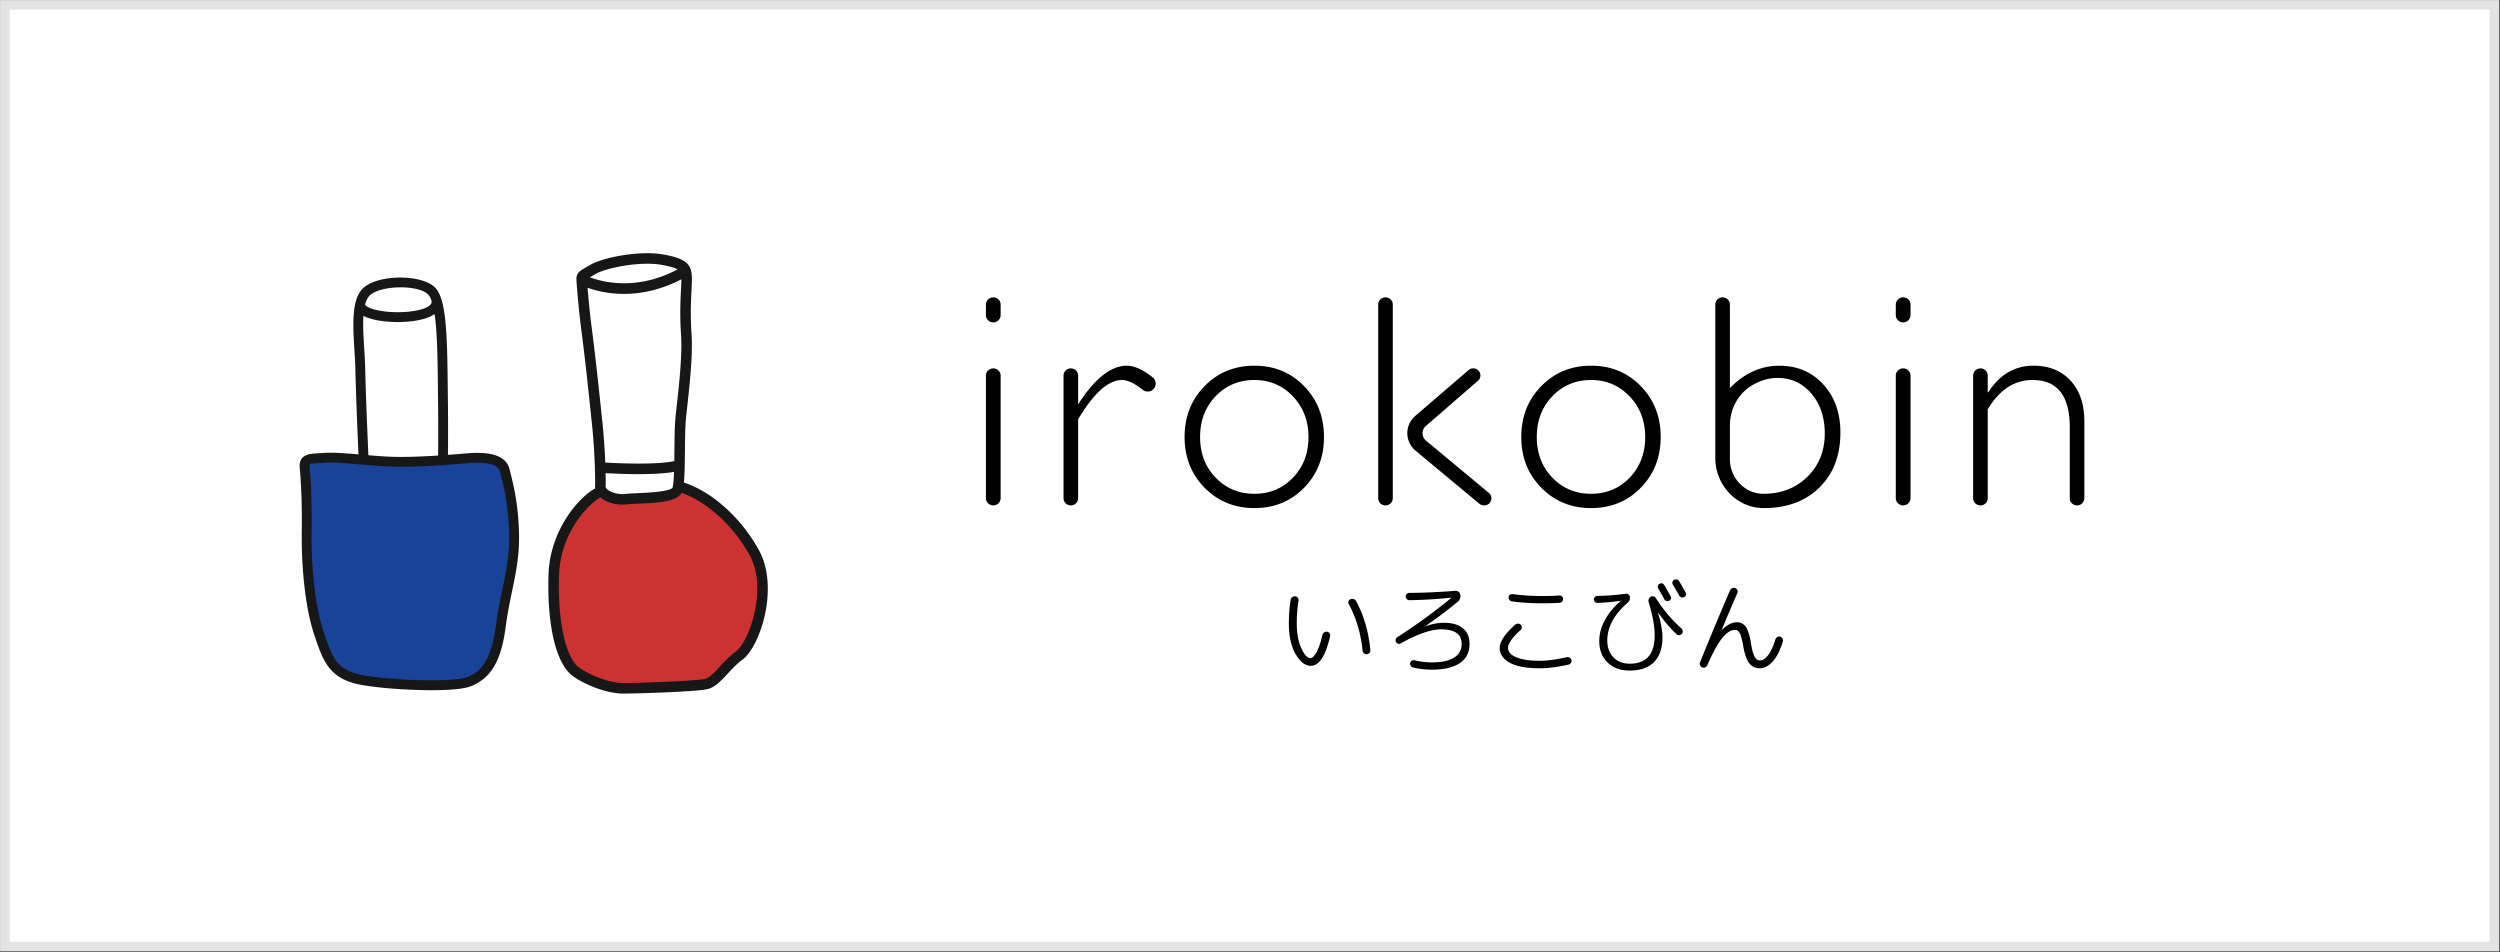
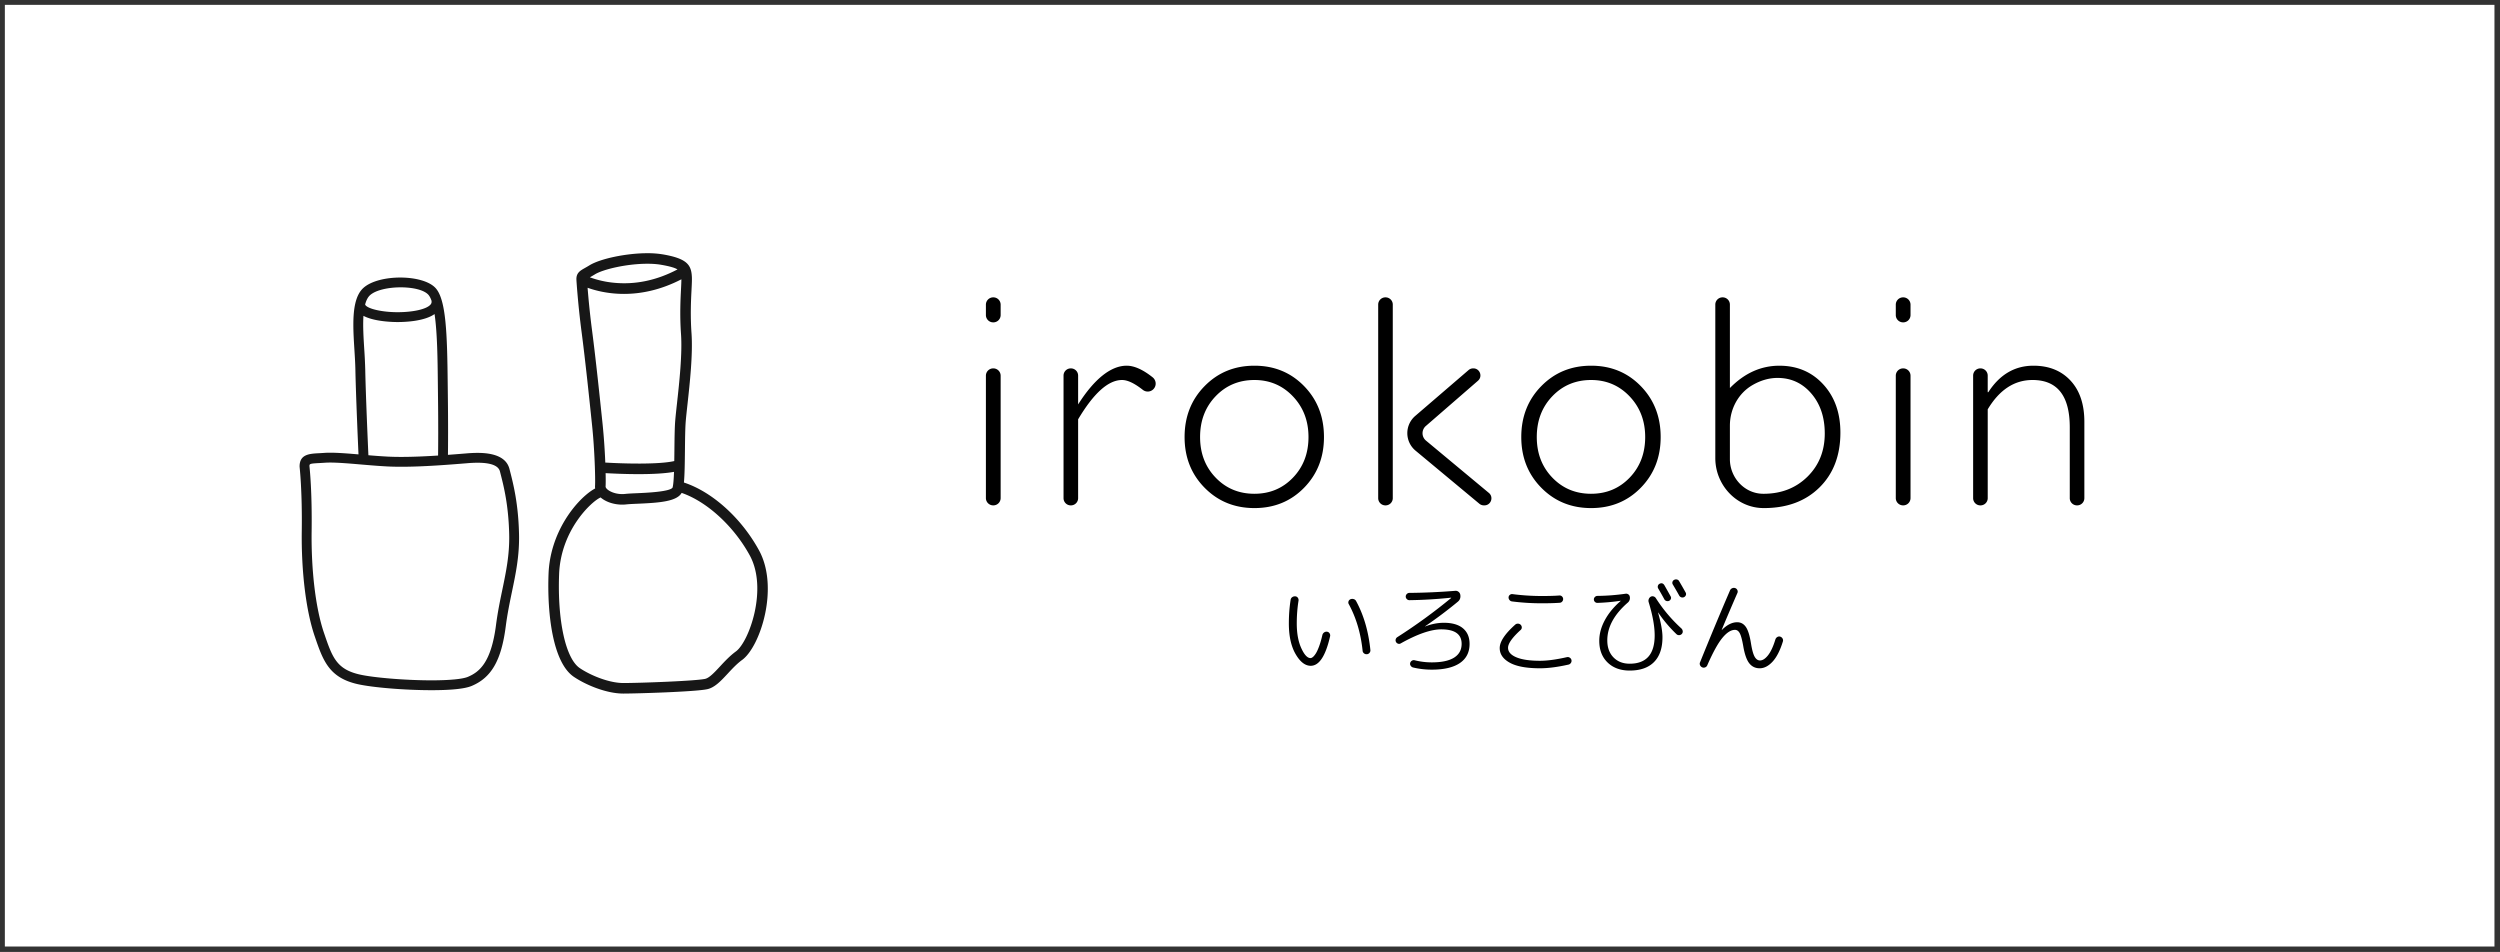
<svg xmlns="http://www.w3.org/2000/svg" xml:space="preserve" id="レイヤー_1" width="260" height="99" x="0" y="0" style="enable-background:new 0 0 260 99" version="1.1">
  <rect width="100%" height="100%" fill="#333333" stroke="none" />
  <style>.st3{fill:#171717}</style>
  <path d="M.505.505h258.919v97.933H.505z" style="fill:#fff" />
-   <path d="M258.924 1.005v96.933H1.005V1.005h257.919m1-1H.005v98.933h259.919V.005z" style="fill:#e3e3e3" />
-   <path d="M41.481 48.012c-2.133-.213-6.699-.469-8.149-.299-1.451.171-1.621 1.024-1.536 2.859.085 1.835-.128 7.168.341 10.453.469 3.285 2.061 8.316 3.371 9.173 1.31.857 9.941 1.28 11.947.853 2.005-.427 3.243-.555 4.139-3.499.896-2.944 2.048-11.051 1.835-13.568-.213-2.517-.262-5.832-2.645-6.328-2.384-.494-9.303.356-9.303.356z" style="fill:#194399" />
  <path d="M53.98 55.613c-.062-3.19-.596-5.278-.915-6.526l-.077-.302c-.28-1.118-1.398-1.685-3.325-1.685-.33 0-.694.016-1.082.047l-.181.015c-.533.043-1.15.093-1.813.142.013-1.029.028-3.153-.011-6.195l-.014-1.199c-.054-5.233-.171-8.753-1.258-9.948-1.314-1.445-5.862-1.47-7.487-.04-.421.37-.684.909-.846 1.555h-.003a1.772 1.772 0 0 1-.003.025c-.325 1.331-.216 3.115-.107 4.861.046.736.089 1.431.102 2.088.048 2.486.258 7.348.323 8.805-1.108-.094-2.142-.175-2.949-.175-.225 0-.42.006-.596.019-.204.015-.392.025-.566.034-.99.053-2.015.107-2.015 1.376l.003.059c.003.024.28 2.47.224 6.647-.056 4.222.443 8.305 1.336 10.924l.012.035c.846 2.483 1.458 4.276 4.41 4.963 1.544.359 4.941.641 7.734.641h.001c2.071 0 3.475-.148 4.171-.44 2.066-.866 3.095-2.665 3.552-6.209.168-1.302.411-2.468.645-3.596.401-1.917.777-3.729.735-5.921zm-12.256-8.094c-.5 0-.965-.011-1.381-.031a61.429 61.429 0 0 1-2.03-.144c-.056-1.267-.279-6.357-.328-8.912a50.193 50.193 0 0 0-.104-2.132c-.073-1.166-.15-2.411-.082-3.454 1.139.61 3.097.647 3.542.647.865 0 2.805-.089 3.853-.831.288 1.928.318 4.794.343 7.259l.013 1.202c.04 3.12.023 5.268.01 6.253-1.25.08-2.596.143-3.836.143zm-3.23-16.828c1.202-1.057 5.105-1.083 6.053-.04.124.136.231.342.325.601h-.001c.036.167.01.29-.087.411-.388.482-1.771.805-3.442.805-1.521 0-2.979-.314-3.32-.714-.05-.059-.046-.088-.042-.113.111-.411.276-.74.514-.95zm13.75 30.636c-.238 1.147-.485 2.332-.658 3.673-.5 3.871-1.705 4.881-2.933 5.396-.546.229-1.922.36-3.775.36h-.001c-2.681 0-6.046-.276-7.501-.614-2.399-.558-2.825-1.808-3.673-4.297l-.012-.035c-.857-2.514-1.336-6.469-1.281-10.58.054-4.046-.193-6.44-.227-6.748.001-.248.037-.271 1.045-.325.179-.01.374-.02.585-.035.149-.011.325-.016.523-.016.857 0 2.02.099 3.251.204.907.077 1.846.157 2.706.2.433.022.914.033 1.432.033 2.325 0 4.993-.217 6.759-.36l.182-.015c2.019-.163 3.147.131 3.33.865l.078.307c.308 1.205.824 3.221.883 6.292.039 2.077-.326 3.835-.713 5.695z" class="st3" />
-   <path d="M60.76 70.592c2.202.884 5.259.989 7.615.911 2.412-.079 4.228.086 6.012-.82 1.516-.77 3.312-3.276 3.905-4.894.97-2.651 1.678-4.559.742-7.223-.936-2.664-3.164-5.04-5.561-6.447-.506-.297-1.87-1.503-2.452-1.474-.699.034-.842.397-1.469.718-1.095.56-3.74.811-4.949.619-.835-.133-1.352-.792-2.195-.732-.894.064-.634.841-1.333 1.416-1.795 1.478-2.839 3.595-3.331 5.9-.493 2.305-.003 4.681.304 7.014.32 2.442.838 4.26 2.712 5.012z" style="fill:#cb3231" />
  <path d="M78.941 57.242c-1.833-3.364-4.87-6.097-7.812-7.058.079-.86.092-2.1.106-3.394.012-1.155.024-2.247.082-2.97.036-.443.102-1.041.178-1.734.243-2.209.576-5.235.422-7.435-.131-1.874-.054-3.399.002-4.511.028-.555.05-.993.037-1.314-.054-1.283-.498-1.928-2.988-2.365a9.658 9.658 0 0 0-1.641-.127c-2.193 0-4.899.567-6.031 1.265-.19.117-.349.206-.481.281-.484.273-.902.509-.867 1.225.001.024.145 2.427.542 5.457.385 2.934.814 7.055 1.07 9.517l.026.253c.252 2.416.344 5.466.298 6.199-.006.09-.001.18.013.269a3.782 3.782 0 0 0-.333.197c-1.727 1.144-4.354 4.4-4.515 8.683-.158 4.209.449 9.233 2.63 10.709 1.239.839 3.379 1.742 5.15 1.742 1.318 0 7.592-.185 8.764-.464.763-.182 1.407-.875 2.088-1.609.469-.505.953-1.027 1.503-1.427 1.878-1.365 3.876-7.5 1.757-11.389zm-15.956-8.035c.738.042 2.05.103 3.429.103 1.315 0 2.689-.056 3.683-.237-.026.741-.07 1.351-.149 1.632-.256.441-2.812.55-3.652.586-.509.022-.948.04-1.276.077a2.898 2.898 0 0 1-.31.017c-.748 0-1.357-.285-1.605-.549-.048-.051-.128-.15-.123-.236.016-.271.017-.766.003-1.393zm-1.112-20.675c.846-.521 3.294-1.102 5.455-1.102.544 0 1.032.037 1.451.111.889.156 1.393.305 1.681.478-2.17 1.146-4.406 1.613-6.657 1.383a9.994 9.994 0 0 1-2.458-.562 14.091 14.091 0 0 0 .528-.308zm-.293 5.886a89.31 89.31 0 0 1-.471-4.491c.804.289 2.12.639 3.785.639 1.691 0 3.74-.364 5.97-1.518 0 .262-.018.613-.039 1.036-.054 1.076-.137 2.703-.001 4.644.147 2.101-.179 5.07-.418 7.238-.077.701-.144 1.306-.181 1.765-.062.762-.073 1.872-.086 3.048-.004.385-.008.783-.015 1.172-1.664.378-5.33.265-7.174.156a65.633 65.633 0 0 0-.269-3.888l-.026-.253c-.259-2.47-.689-6.6-1.075-9.548zm14.959 33.327c-.636.463-1.181 1.05-1.661 1.568-.565.608-1.098 1.183-1.538 1.287-.917.218-6.74.434-8.51.434-1.472 0-3.395-.781-4.535-1.553-1.467-.994-2.33-4.916-2.148-9.76.173-4.603 3.377-7.58 4.317-7.987.536.464 1.371.747 2.245.747.145 0 .29-.008.431-.024.291-.032.713-.05 1.202-.071 2.324-.099 4.042-.246 4.549-1.125 2.622.901 5.429 3.463 7.087 6.505 1.901 3.491-.091 8.997-1.439 9.979z" class="st3" />
  <path d="M104.067 31.684v1.084a.76.76 0 0 1-.759.759h-.015a.76.76 0 0 1-.759-.759v-1.084a.76.76 0 0 1 .759-.759h.015a.76.76 0 0 1 .759.759zm0 7.387v12.73a.76.76 0 0 1-.759.759h-.015a.76.76 0 0 1-.759-.759v-12.73a.76.76 0 0 1 .759-.759h.015a.76.76 0 0 1 .759.759zM120.069 40.324l-.009.014a.823.823 0 0 1-1.212.202c-.864-.68-1.582-1.02-2.154-1.02-1.425 0-2.948 1.363-4.569 4.089v8.2a.75.75 0 0 1-.751.751h-.015a.75.75 0 0 1-.751-.751V39.063a.75.75 0 0 1 .751-.751h.015a.75.75 0 0 1 .751.751v2.997c1.704-2.684 3.428-4.027 5.049-4.027.785 0 1.683.401 2.696 1.204.33.261.421.729.199 1.087zM130.461 38.033c2.065 0 3.786.708 5.164 2.122 1.379 1.415 2.068 3.18 2.068 5.297 0 2.106-.689 3.864-2.068 5.274-1.378 1.409-3.1 2.114-5.164 2.114-2.065 0-3.792-.705-5.181-2.114-1.389-1.41-2.083-3.167-2.083-5.274 0-2.116.694-3.882 2.083-5.297 1.388-1.414 3.115-2.122 5.181-2.122zm0 13.319c1.6 0 2.937-.56 4.011-1.68 1.074-1.12 1.611-2.527 1.611-4.22 0-1.683-.539-3.092-1.618-4.228-1.079-1.135-2.414-1.704-4.003-1.704-1.611 0-2.956.563-4.035 1.688-1.079 1.126-1.618 2.54-1.618 4.244 0 1.693.539 3.1 1.618 4.22 1.077 1.121 2.423 1.68 4.034 1.68zM144.849 31.676v20.133a.75.75 0 0 1-.751.751h-.015a.75.75 0 0 1-.751-.751V31.676a.75.75 0 0 1 .751-.751h.015c.414 0 .751.336.751.751zm8.861 7.921-5.422 4.705a.999.999 0 0 0 .016 1.523l6.539 5.439c.527.438.217 1.295-.468 1.295h-.052a.733.733 0 0 1-.468-.169l-6.642-5.525a2.362 2.362 0 0 1-.029-3.607l5.547-4.77a.733.733 0 0 1 .477-.177h.023c.677.001.991.842.479 1.286zM165.476 38.033c2.065 0 3.787.708 5.165 2.122 1.379 1.415 2.068 3.18 2.068 5.297 0 2.106-.689 3.864-2.068 5.274-1.378 1.409-3.101 2.114-5.165 2.114-2.065 0-3.792-.705-5.18-2.114-1.389-1.41-2.083-3.167-2.083-5.274 0-2.116.694-3.882 2.083-5.297 1.388-1.414 3.115-2.122 5.18-2.122zm0 13.319c1.6 0 2.937-.56 4.012-1.68 1.074-1.12 1.611-2.527 1.611-4.22 0-1.683-.54-3.092-1.618-4.228-1.08-1.135-2.414-1.704-4.004-1.704-1.611 0-2.955.563-4.034 1.688-1.079 1.126-1.618 2.54-1.618 4.244 0 1.693.539 3.1 1.618 4.22 1.077 1.121 2.422 1.68 4.033 1.68zM183.393 52.839c-2.793-.013-5.001-2.399-5.001-5.192V31.676a.75.75 0 0 1 .751-.751h.015a.75.75 0 0 1 .751.751v8.681c1.518-1.549 3.232-2.323 5.142-2.323 1.858 0 3.382.648 4.569 1.944 1.187 1.296 1.781 2.966 1.781 5.01 0 2.375-.725 4.277-2.176 5.707-1.451 1.43-3.379 2.145-5.785 2.145l-.047-.001zm-3.484-8.581v3.493c0 1.936 1.529 3.594 3.465 3.602h.035c1.838 0 3.358-.591 4.562-1.773 1.202-1.182 1.804-2.682 1.804-4.499 0-1.683-.465-3.067-1.394-4.151s-2.102-1.626-3.516-1.626c-.878 0-1.744.247-2.6.741-1.487.858-2.356 2.495-2.356 4.213zM198.695 31.684v1.084a.76.76 0 0 1-.759.759h-.015a.76.76 0 0 1-.759-.759v-1.084a.76.76 0 0 1 .759-.759h.015a.76.76 0 0 1 .759.759zm0 7.387v12.73a.76.76 0 0 1-.759.759h-.015a.76.76 0 0 1-.759-.759v-12.73a.76.76 0 0 1 .759-.759h.015a.76.76 0 0 1 .759.759zM205.971 38.312a.75.75 0 0 1 .751.751v1.727h.062c1.187-1.838 2.751-2.757 4.692-2.757 1.611 0 2.897.516 3.857 1.549.96 1.033 1.44 2.462 1.44 4.29v7.937a.75.75 0 0 1-.751.751h-.015a.75.75 0 0 1-.751-.751v-7.364c0-3.283-1.29-4.925-3.872-4.925-1.889 0-3.443 1.017-4.661 3.051v9.238a.75.75 0 0 1-.751.751h-.015a.75.75 0 0 1-.751-.751V39.063a.75.75 0 0 1 .751-.751h.014zM136.315 69.242c-.578 0-1.101-.404-1.57-1.213-.469-.808-.704-1.87-.704-3.184 0-.859.061-1.679.184-2.459a.39.39 0 0 1 .162-.276.471.471 0 0 1 .314-.092.344.344 0 0 1 .271.146c.065.09.09.19.076.298-.123.765-.184 1.56-.184 2.383 0 1.026.157 1.881.471 2.567.314.686.633 1.029.959 1.029.072 0 .155-.038.249-.114.094-.076.195-.199.303-.368.108-.17.224-.421.347-.753.122-.332.234-.722.336-1.17a.454.454 0 0 1 .179-.26.422.422 0 0 1 .309-.076.348.348 0 0 1 .255.162.398.398 0 0 1 .06.303c-.465 2.051-1.136 3.077-2.017 3.077zm5.394-1.582c-.188-1.798-.664-3.404-1.43-4.82a.334.334 0 0 1-.033-.298.357.357 0 0 1 .206-.222.49.49 0 0 1 .336-.011.4.4 0 0 1 .249.206c.794 1.458 1.289 3.159 1.484 5.101a.38.38 0 0 1-.098.287.378.378 0 0 1-.271.136.416.416 0 0 1-.303-.097.383.383 0 0 1-.14-.282zM145.678 66.913a.325.325 0 0 1-.271.033.373.373 0 0 1-.255-.449.39.39 0 0 1 .168-.233 57.13 57.13 0 0 0 5.599-4.072v-.022c0-.007-.007-.011-.022-.011a46.922 46.922 0 0 1-4.321.26.363.363 0 0 1-.265-.114.363.363 0 0 1 0-.53.363.363 0 0 1 .265-.114 66.462 66.462 0 0 0 4.787-.217.466.466 0 0 1 .33.108.49.49 0 0 1 .178.303c.05.303-.036.545-.26.726a45.375 45.375 0 0 1-3.39 2.545c-.007 0-.011.007-.011.022h.022a5.317 5.317 0 0 1 1.917-.379c.874 0 1.54.191 1.998.574.458.383.688.924.688 1.625 0 .867-.336 1.529-1.007 1.988-.672.458-1.646.688-2.924.688a8.413 8.413 0 0 1-1.95-.227.427.427 0 0 1-.244-.184.338.338 0 0 1-.049-.292.382.382 0 0 1 .184-.233.363.363 0 0 1 .292-.038 7.273 7.273 0 0 0 1.765.217c1.025 0 1.799-.164 2.323-.493.523-.329.785-.807.785-1.435 0-1.003-.704-1.505-2.112-1.505-1.072-.003-2.48.484-4.22 1.459zM160.161 69.501c-1.401 0-2.449-.193-3.146-.58-.697-.386-1.045-.894-1.045-1.522 0-.664.538-1.476 1.614-2.437a.394.394 0 0 1 .287-.103.412.412 0 0 1 .287.125c.072.08.108.17.108.271a.34.34 0 0 1-.119.26c-.874.794-1.31 1.412-1.31 1.852 0 .419.287.749.861.991.574.242 1.395.363 2.464.363.758 0 1.693-.126 2.805-.379a.373.373 0 0 1 .293.06.38.38 0 0 1 .109.547.4.4 0 0 1-.261.173c-1.127.253-2.109.379-2.947.379zm.196-7.516c.765 0 1.371-.018 1.819-.054a.345.345 0 0 1 .266.092.377.377 0 0 1 .032.53.351.351 0 0 1-.254.135c-.506.036-1.127.054-1.863.054a24.42 24.42 0 0 1-3.119-.195.382.382 0 0 1-.254-.152.393.393 0 0 1-.092-.281.334.334 0 0 1 .135-.249.353.353 0 0 1 .276-.076 23.88 23.88 0 0 0 3.054.196zM166.13 62.7a.362.362 0 0 1-.368-.358c0-.101.038-.188.114-.26a.362.362 0 0 1 .255-.108 22.16 22.16 0 0 0 2.935-.227.384.384 0 0 1 .282.07.348.348 0 0 1 .151.244.627.627 0 0 1-.217.617c-1.415 1.235-2.123 2.542-2.123 3.921 0 .736.213 1.325.639 1.765.426.44.989.661 1.689.661 1.733 0 2.599-.982 2.599-2.946 0-.946-.21-2.101-.628-3.466a.477.477 0 0 1 .016-.309.472.472 0 0 1 .2-.244.382.382 0 0 1 .292-.033c.101.029.18.087.238.173a15.525 15.525 0 0 0 2.665 3.162c.079.08.124.173.135.282a.348.348 0 0 1-.092.281.383.383 0 0 1-.271.13.37.37 0 0 1-.282-.097 13.82 13.82 0 0 1-1.895-2.242c0-.007-.004-.011-.011-.011-.007 0-.011.007-.011.022.303 1.061.455 1.91.455 2.545 0 1.126-.292 1.986-.877 2.578-.585.592-1.43.888-2.534.888-.953 0-1.718-.28-2.296-.839-.578-.56-.866-1.312-.866-2.258 0-.708.191-1.419.574-2.134.382-.715.931-1.383 1.646-2.004.007 0 .011-.003.011-.011 0-.007-.007-.011-.022-.011a20.46 20.46 0 0 1-2.403.219zm6.455-1.982c.21-.108.379-.061.509.141.332.585.549.971.65 1.159a.3.3 0 0 1 .027.265.366.366 0 0 1-.454.222.369.369 0 0 1-.222-.173 37.533 37.533 0 0 0-.639-1.126.346.346 0 0 1-.038-.271.347.347 0 0 1 .167-.217zm1.349-.19a.344.344 0 0 1 .179-.222.398.398 0 0 1 .292-.038.345.345 0 0 1 .228.179c.195.325.418.715.671 1.17.05.087.06.179.027.276a.376.376 0 0 1-.476.227.386.386 0 0 1-.222-.189 42.38 42.38 0 0 0-.65-1.126.324.324 0 0 1-.049-.277zM177.34 69.404a.386.386 0 0 1-.309 0 .417.417 0 0 1-.222-.217.357.357 0 0 1-.006-.303 358.458 358.458 0 0 1 3.119-7.484.416.416 0 0 1 .222-.222.425.425 0 0 1 .319-.016.378.378 0 0 1 .222.206.353.353 0 0 1 .005.303 221.05 221.05 0 0 0-1.625 3.812v.032c.007 0 .014-.003.022-.011.527-.527 1.054-.791 1.581-.791.375 0 .677.164.904.493.228.329.406.908.536 1.738.108.664.236 1.121.384 1.37.148.249.33.374.547.374.274 0 .554-.18.839-.541.285-.361.54-.91.764-1.646a.45.45 0 0 1 .195-.249.37.37 0 0 1 .303-.043.43.43 0 0 1 .244.195.385.385 0 0 1 .038.303c-.289.939-.646 1.639-1.072 2.101-.426.462-.874.693-1.343.693-.448 0-.809-.173-1.083-.52-.274-.347-.484-.946-.628-1.798-.116-.657-.236-1.101-.363-1.332-.127-.231-.291-.347-.493-.347-.412 0-.847.276-1.305.828-.458.552-.984 1.504-1.576 2.854a.377.377 0 0 1-.219.218z" />
</svg>